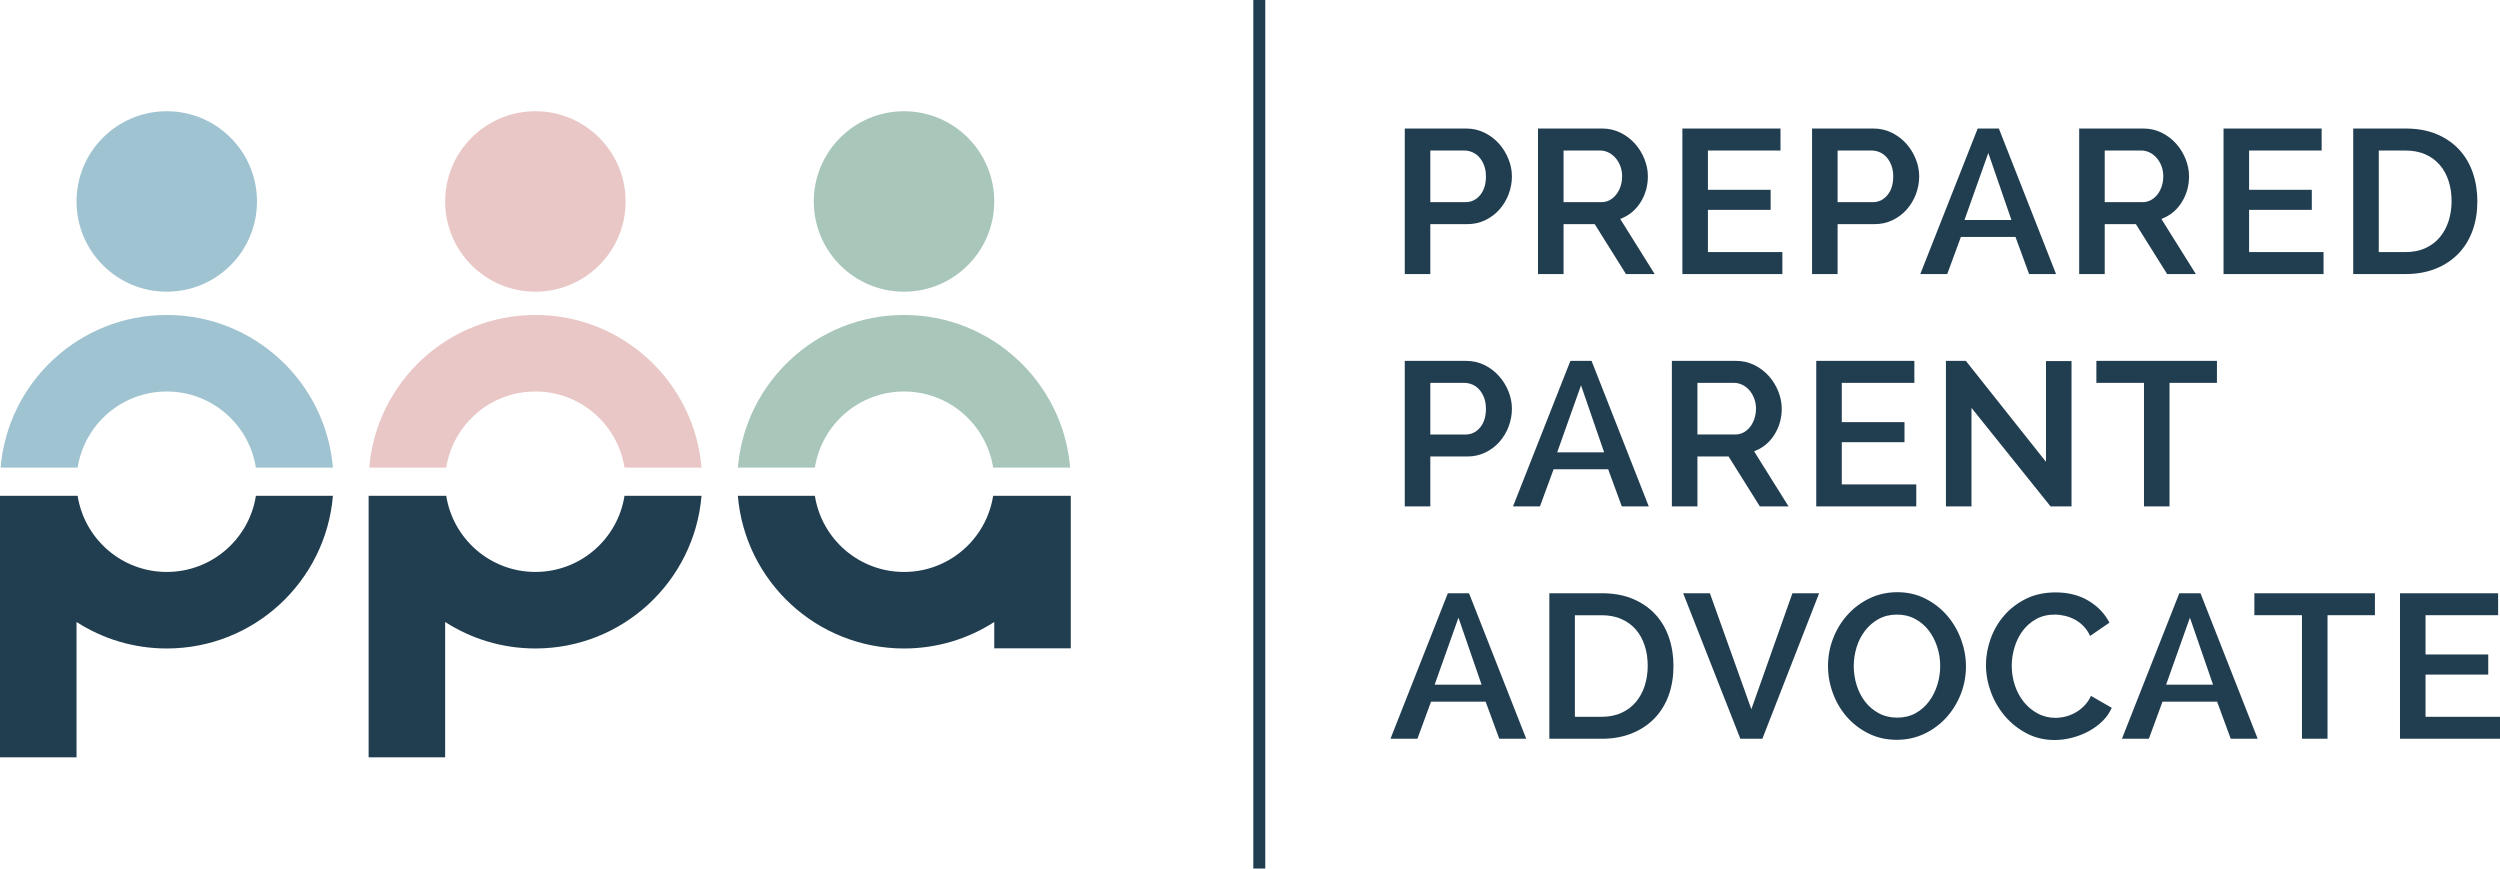
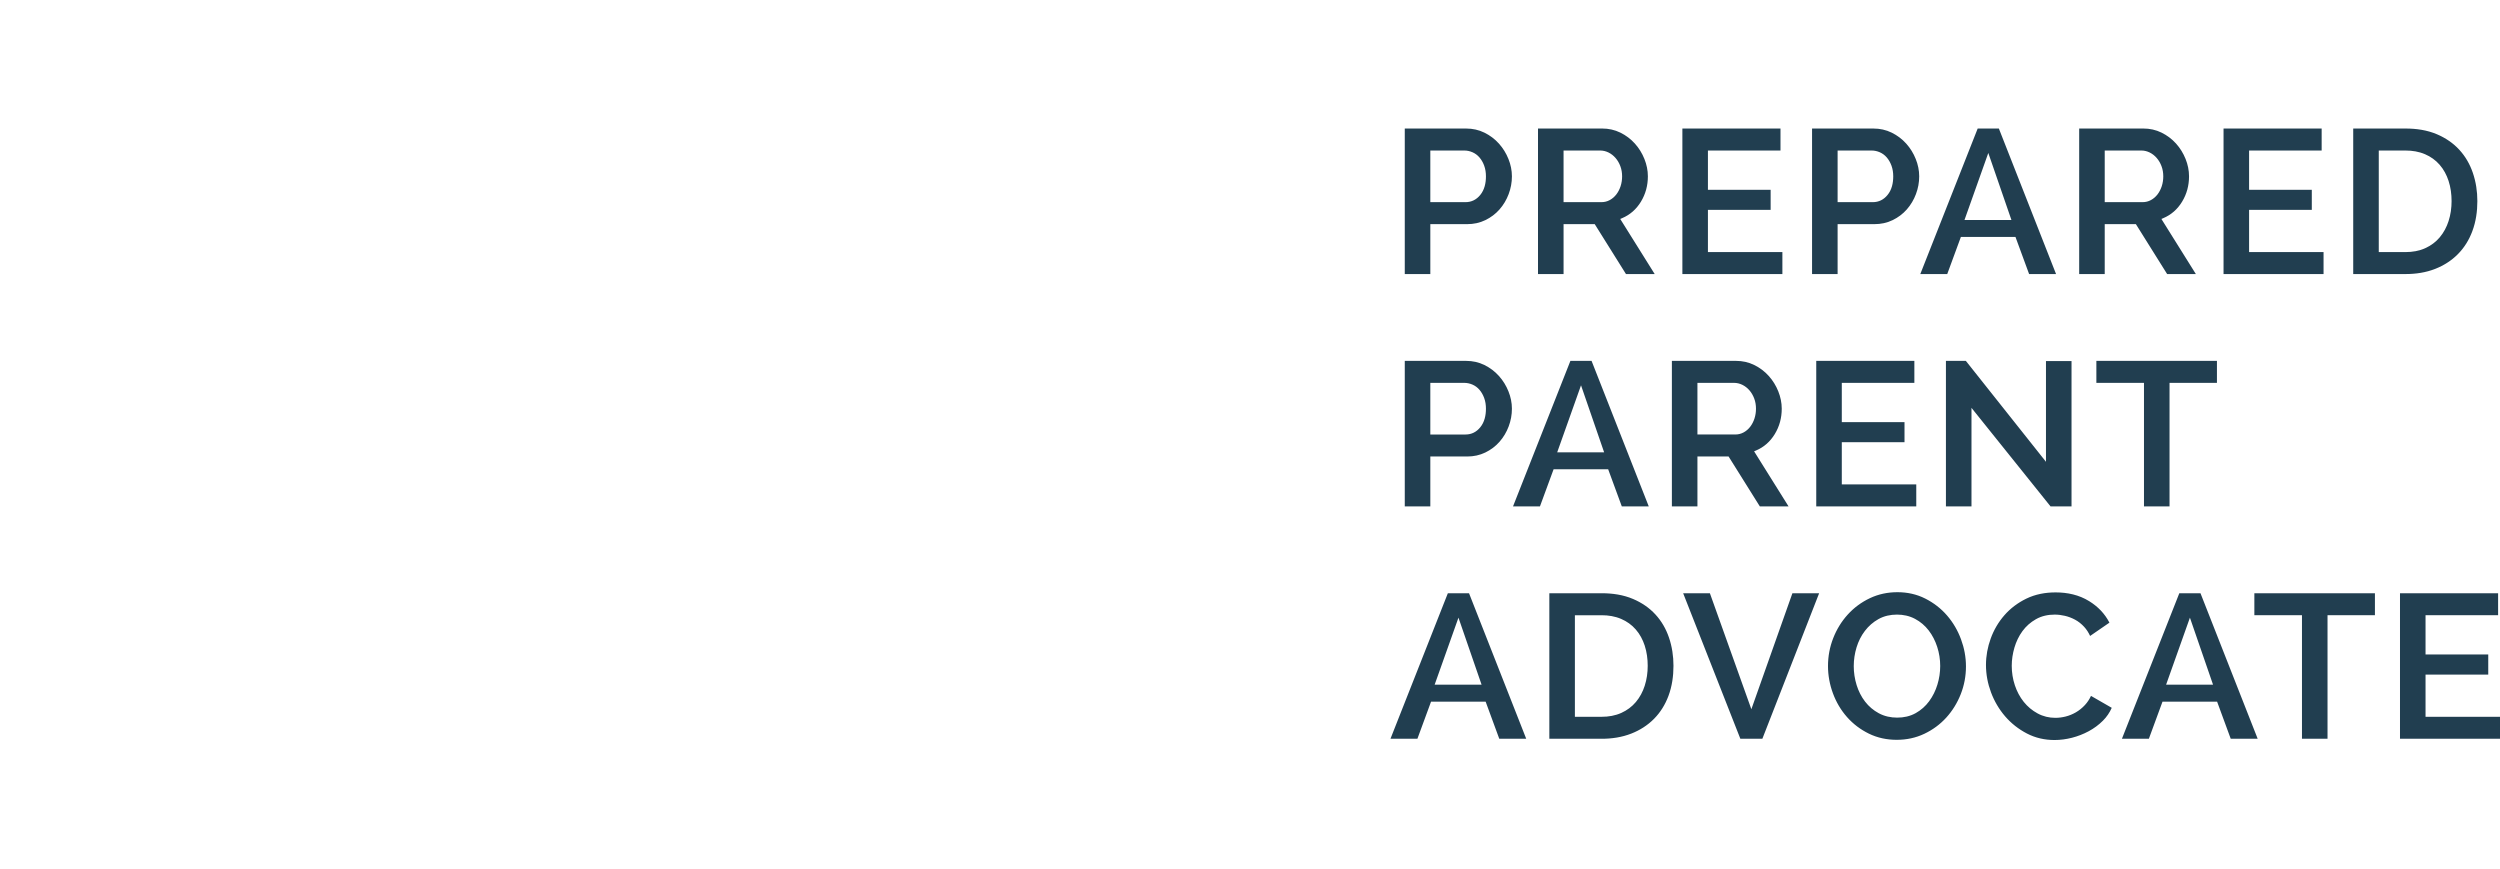
<svg xmlns="http://www.w3.org/2000/svg" id="Layer_2" data-name="Layer 2" viewBox="0 0 262.753 91.285">
  <g id="Layer_1-2" data-name="Layer 1">
    <g>
      <path d="M262.753,75.334h-7.826v-4.435h6.591v-2.112h-6.591v-4.126h7.627v-2.311h-10.312v15.294h10.512v-2.311ZM249.608,64.661v-2.311h-12.672v2.311h5.004v12.983h2.686v-12.983h4.982ZM230.163,64.917l2.43,7.044h-4.933l2.503-7.044ZM223.017,77.645h2.831l1.434-3.901h5.737l1.433,3.901h2.833l-6.011-15.294h-2.226l-6.031,15.294ZM221.949,74.394l-2.183-1.255c-.163.35-.372.675-.636.959-.28.303-.599.564-.956.771-.336.194-.694.343-1.071.438-.352.088-.715.138-1.079.138-.661,0-1.289-.148-1.87-.463-.566-.306-1.052-.712-1.454-1.213-.418-.52-.724-1.11-.935-1.742-.221-.663-.328-1.352-.328-2.051,0-.649.1-1.29.282-1.913.184-.622.46-1.206.843-1.73.379-.518.854-.935,1.412-1.251.609-.347,1.287-.486,1.983-.486.354,0,.709.047,1.054.126.374.085.731.222,1.069.402.363.193.683.451.962.752.264.285.47.613.631.964l2.03-1.397c-.487-.951-1.212-1.693-2.125-2.258-1.071-.663-2.283-.922-3.533-.922-1.072,0-2.128.19-3.096.665-.875.431-1.65,1.006-2.291,1.743-.63.724-1.107,1.543-1.434,2.445-.323.893-.496,1.822-.496,2.771,0,.99.183,1.954.529,2.881.347.928.842,1.775,1.488,2.525.644.745,1.41,1.344,2.284,1.799.906.472,1.884.686,2.905.686.618,0,1.23-.084,1.829-.237.616-.158,1.207-.388,1.768-.69.548-.296,1.05-.664,1.49-1.105.394-.394.703-.846.926-1.353ZM194.832,69.997c0-.666.1-1.321.294-1.959.191-.626.48-1.21.877-1.73.389-.51.863-.925,1.422-1.238.601-.337,1.266-.475,1.95-.475.667,0,1.312.136,1.902.451.561.299,1.035.703,1.424,1.205.401.52.696,1.105.899,1.73.213.653.317,1.329.317,2.017,0,.666-.1,1.322-.295,1.959-.191.626-.476,1.212-.864,1.74-.381.518-.853.936-1.412,1.251-.601.337-1.266.475-1.95.475-.679,0-1.336-.138-1.937-.463-.562-.304-1.043-.709-1.434-1.215-.402-.52-.692-1.105-.889-1.732-.205-.654-.306-1.33-.306-2.016ZM199.352,77.755c1.011,0,1.986-.198,2.899-.633.877-.418,1.65-.982,2.304-1.701.656-.723,1.16-1.55,1.52-2.458.37-.936.55-1.915.55-2.922,0-.978-.18-1.931-.519-2.848-.339-.92-.826-1.76-1.466-2.502-.641-.742-1.408-1.332-2.283-1.776-.919-.467-1.909-.675-2.938-.675-1.011,0-1.986.198-2.899.633-.882.419-1.657.989-2.314,1.711-.663.729-1.171,1.563-1.531,2.481-.369.94-.55,1.922-.55,2.933,0,.985.177,1.945.519,2.87.339.919.829,1.756,1.476,2.49.645.733,1.415,1.312,2.292,1.743.923.454,1.915.654,2.941.654ZM179.712,62.351h-2.81l6.011,15.294h2.313l5.967-15.294h-2.809l-4.314,12.19-4.358-12.19ZM173.176,69.976c0,.715-.096,1.425-.317,2.106-.202.621-.504,1.199-.926,1.701-.417.495-.93.871-1.518,1.139-.65.297-1.357.413-2.069.413h-2.823v-10.673h2.823c.701,0,1.397.11,2.044.389.591.254,1.107.62,1.529,1.105.432.494.736,1.07.94,1.692.224.688.317,1.406.317,2.128ZM162.837,77.645h5.509c1.065,0,2.127-.157,3.12-.55.894-.353,1.697-.862,2.375-1.547.68-.687,1.175-1.502,1.514-2.405.379-1.013.528-2.09.528-3.167,0-1.014-.147-2.014-.476-2.974-.307-.901-.773-1.716-1.417-2.417-.658-.718-1.46-1.25-2.353-1.632-1.036-.442-2.172-.603-3.292-.603h-5.509v15.294ZM153.286,64.917l2.43,7.044h-4.933l2.503-7.044ZM146.14,77.645h2.831l1.434-3.901h5.737l1.433,3.901h2.833l-6.011-15.294h-2.226l-6.031,15.294ZM233.003,40.24v-2.311h-12.672v2.311h5.004v12.984h2.686v-12.984h4.982ZM215.515,53.224h2.205v-15.272h-2.686v10.584l-8.421-10.606h-2.094v15.294h2.686v-10.358l8.309,10.358ZM201.401,50.913h-7.826v-4.435h6.591v-2.112h-6.591v-4.126h7.627v-2.311h-10.312v15.294h10.512v-2.311ZM178.402,45.667v-5.427h3.86c.301,0,.589.074.86.205.285.139.531.334.739.572.221.253.387.545.506.858.132.345.189.709.189,1.077,0,.357-.051.71-.163,1.049-.103.308-.248.6-.447.857-.188.242-.415.441-.684.587-.27.147-.561.221-.868.221h-3.992ZM175.718,53.224h2.684v-5.246h3.275l3.284,5.246h3.018l-3.621-5.79.192-.081c.847-.359,1.499-.941,1.978-1.726.501-.819.735-1.714.735-2.674,0-.628-.13-1.236-.362-1.818-.239-.599-.573-1.143-1.004-1.623-.431-.481-.942-.863-1.522-1.149-.602-.297-1.246-.434-1.916-.434h-6.743v15.294ZM166.167,40.496l2.429,7.044h-4.933l2.504-7.044ZM159.019,53.224h2.831l1.434-3.901h5.737l1.433,3.901h2.833l-6.011-15.294h-2.225l-6.031,15.294ZM150.328,45.667v-5.427h3.573c.295,0,.581.064.853.18.286.123.532.307.736.543.219.253.38.547.496.859.134.361.188.747.188,1.131,0,.702-.147,1.412-.603,1.965-.398.483-.91.749-1.538.749h-3.705ZM147.643,53.224h2.686v-5.246h3.882c.665,0,1.307-.131,1.905-.423.568-.277,1.07-.65,1.487-1.126.418-.476.736-1.017.959-1.609.227-.601.342-1.225.342-1.866,0-.628-.129-1.236-.362-1.818-.239-.599-.573-1.143-1.004-1.623-.431-.481-.942-.863-1.522-1.149-.602-.297-1.246-.434-1.916-.434h-6.457v15.294ZM257.664,21.134c0,.715-.096,1.425-.317,2.106-.202.622-.503,1.2-.926,1.702-.416.495-.929.871-1.517,1.139-.651.296-1.357.413-2.069.413h-2.823v-10.673h2.823c.701,0,1.397.111,2.043.389.591.254,1.107.62,1.53,1.105.431.495.736,1.07.939,1.693.225.687.317,1.406.317,2.127ZM247.326,28.803h5.509c1.065,0,2.126-.156,3.12-.549.893-.353,1.697-.862,2.374-1.546.68-.688,1.176-1.502,1.514-2.406.379-1.012.529-2.089.529-3.167,0-1.013-.148-2.013-.476-2.974-.308-.901-.774-1.715-1.418-2.417-.657-.718-1.459-1.25-2.352-1.632-1.036-.442-2.172-.603-3.292-.603h-5.509v15.294ZM244.207,26.492h-7.825v-4.435h6.591v-2.112h-6.591v-4.126h7.627v-2.311h-10.312v15.294h10.511v-2.311ZM221.209,21.246v-5.426h3.859c.302,0,.59.074.861.205.285.139.531.334.739.573.221.253.387.544.506.858.132.345.189.709.189,1.077,0,.357-.051.71-.163,1.049-.103.308-.248.6-.447.857-.188.242-.415.44-.685.587-.27.147-.559.22-.867.22h-3.992ZM218.523,28.803h2.686v-5.246h3.275l3.284,5.246h3.019l-3.622-5.79.193-.082c.847-.359,1.499-.941,1.978-1.726.5-.819.734-1.714.734-2.674,0-.627-.129-1.236-.361-1.818-.24-.599-.573-1.143-1.004-1.623-.431-.481-.942-.863-1.522-1.149-.601-.297-1.245-.433-1.915-.433h-6.744v15.294ZM208.973,16.076l2.43,7.044h-4.933l2.503-7.044ZM201.826,28.803h2.831l1.434-3.901h5.737l1.433,3.901h2.833l-6.011-15.294h-2.226l-6.031,15.294ZM193.135,21.246v-5.426h3.573c.295,0,.581.063.853.18.286.123.532.308.736.543.219.253.38.547.496.859.134.361.188.747.188,1.131,0,.703-.147,1.412-.604,1.965-.397.483-.909.748-1.537.748h-3.705ZM190.449,28.803h2.686v-5.246h3.882c.665,0,1.307-.131,1.905-.423.568-.277,1.07-.65,1.487-1.125.418-.476.736-1.017.959-1.61.227-.601.342-1.224.342-1.866,0-.627-.129-1.236-.362-1.818-.239-.599-.573-1.143-1.004-1.623-.431-.481-.942-.863-1.522-1.149-.602-.297-1.246-.433-1.916-.433h-6.457v15.294ZM187.33,26.492h-7.825v-4.435h6.591v-2.112h-6.591v-4.126h7.627v-2.311h-10.312v15.294h10.511v-2.311ZM164.332,21.246v-5.426h3.859c.302,0,.59.074.861.205.285.139.531.334.739.573.221.253.387.544.506.858.132.345.189.709.189,1.077,0,.357-.051.71-.163,1.049-.103.308-.248.6-.447.857-.188.242-.415.44-.684.587-.271.147-.561.22-.868.22h-3.992ZM161.647,28.803h2.686v-5.246h3.275l3.284,5.246h3.018l-3.621-5.79.192-.082c.847-.359,1.499-.941,1.978-1.726.5-.819.735-1.714.735-2.674,0-.627-.13-1.236-.362-1.818-.239-.599-.573-1.143-1.004-1.623-.431-.481-.942-.863-1.522-1.149-.602-.297-1.246-.433-1.916-.433h-6.744v15.294ZM150.328,21.246v-5.426h3.573c.295,0,.581.063.853.18.286.123.532.308.736.543.219.253.38.547.496.859.134.361.188.747.188,1.131,0,.703-.147,1.412-.603,1.965-.398.483-.91.748-1.538.748h-3.705ZM147.643,28.803h2.686v-5.246h3.882c.665,0,1.307-.131,1.905-.423.568-.277,1.07-.65,1.487-1.125.418-.476.736-1.017.959-1.61.227-.601.342-1.224.342-1.866,0-.627-.129-1.236-.362-1.818-.239-.599-.573-1.143-1.004-1.623-.431-.481-.942-.863-1.522-1.149-.602-.297-1.246-.433-1.916-.433h-6.457v15.294Z" fill="#213e50" fill-rule="evenodd" />
-       <path d="M65.753,21.174c0-5.237-4.246-9.483-9.483-9.483s-9.483,4.246-9.483,9.483,4.246,9.483,9.483,9.483,9.483-4.246,9.483-9.483M73.733,49.147c-.752-8.986-8.283-16.044-17.463-16.044s-16.711,7.058-17.463,16.044h8.095c.712-4.532,4.635-8,9.368-8s8.655,3.467,9.367,8h8.096Z" fill="#e9c7c6" fill-rule="evenodd" />
-       <path d="M104.496,21.174c0-5.237-4.247-9.483-9.483-9.483s-9.483,4.246-9.483,9.483,4.246,9.483,9.483,9.483,9.483-4.246,9.483-9.483M112.476,49.147c-.752-8.986-8.284-16.044-17.463-16.044s-16.711,7.058-17.464,16.044h8.096c.712-4.532,4.635-8,9.368-8s8.655,3.467,9.367,8h8.096Z" fill="#a8c7ba" fill-rule="evenodd" />
-       <path d="M34.99,52.111c-.753,8.986-8.283,16.045-17.463,16.045-3.494,0-6.75-1.022-9.483-2.785v14.224H0v-27.483h8.16c.711,4.533,4.634,8.001,9.367,8.001s8.657-3.468,9.368-8.001h8.096ZM38.743,52.111v27.483h8.043v-14.224c2.734,1.763,5.989,2.785,9.483,2.785,9.18,0,16.71-7.059,17.463-16.045h-8.096c-.711,4.533-4.634,8.001-9.367,8.001s-8.657-3.468-9.368-8.001h-8.159ZM104.496,65.371v2.771h8.043v-16.03h-8.159c-.711,4.533-4.634,8.001-9.367,8.001s-8.657-3.468-9.368-8.001h-8.096c.753,8.986,8.283,16.045,17.464,16.045,3.494,0,6.749-1.022,9.483-2.785Z" fill="#213e50" fill-rule="evenodd" />
-       <path d="M17.527,33.103c9.18,0,16.71,7.058,17.463,16.044h-8.096c-.712-4.532-4.635-8-9.368-8s-8.656,3.467-9.367,8H.064c.753-8.986,8.284-16.044,17.463-16.044M27.01,21.174c0-5.237-4.246-9.483-9.483-9.483s-9.483,4.246-9.483,9.483,4.246,9.483,9.483,9.483,9.483-4.246,9.483-9.483Z" fill="#9fc3d0" fill-rule="evenodd" />
-       <rect x="131.724" width="1.257" height="91.285" fill="#213e50" />
    </g>
  </g>
</svg>